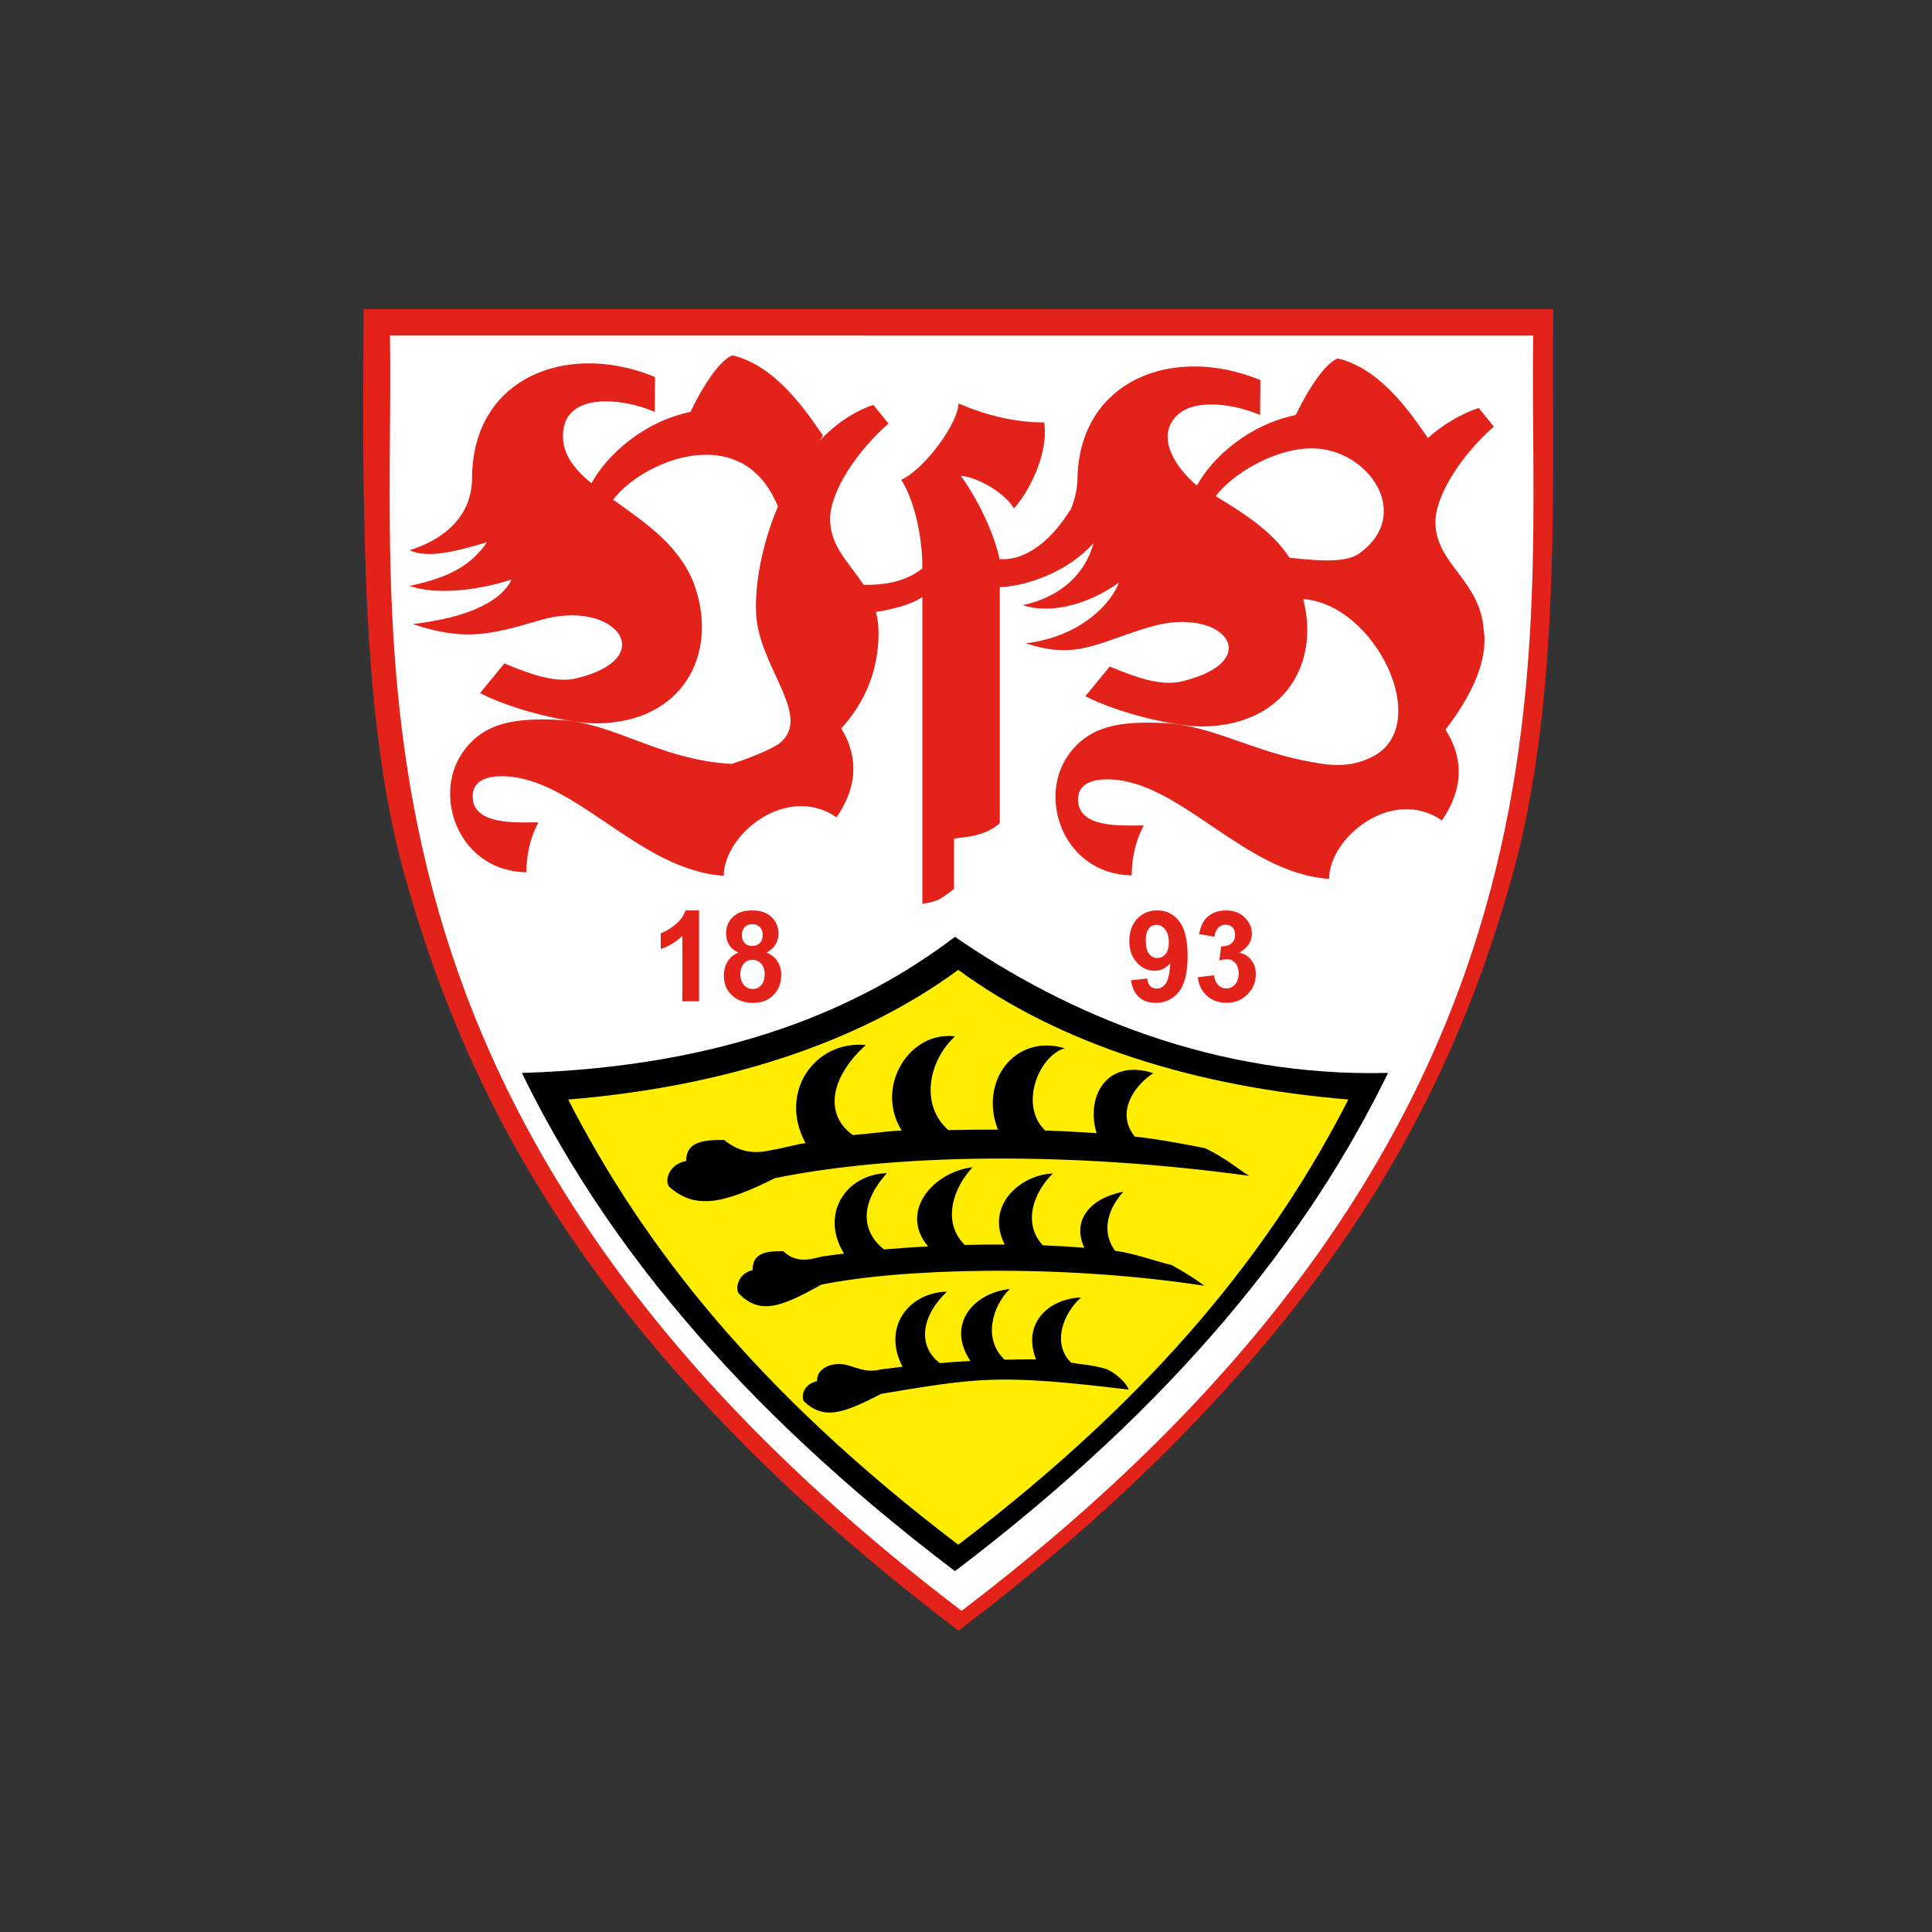
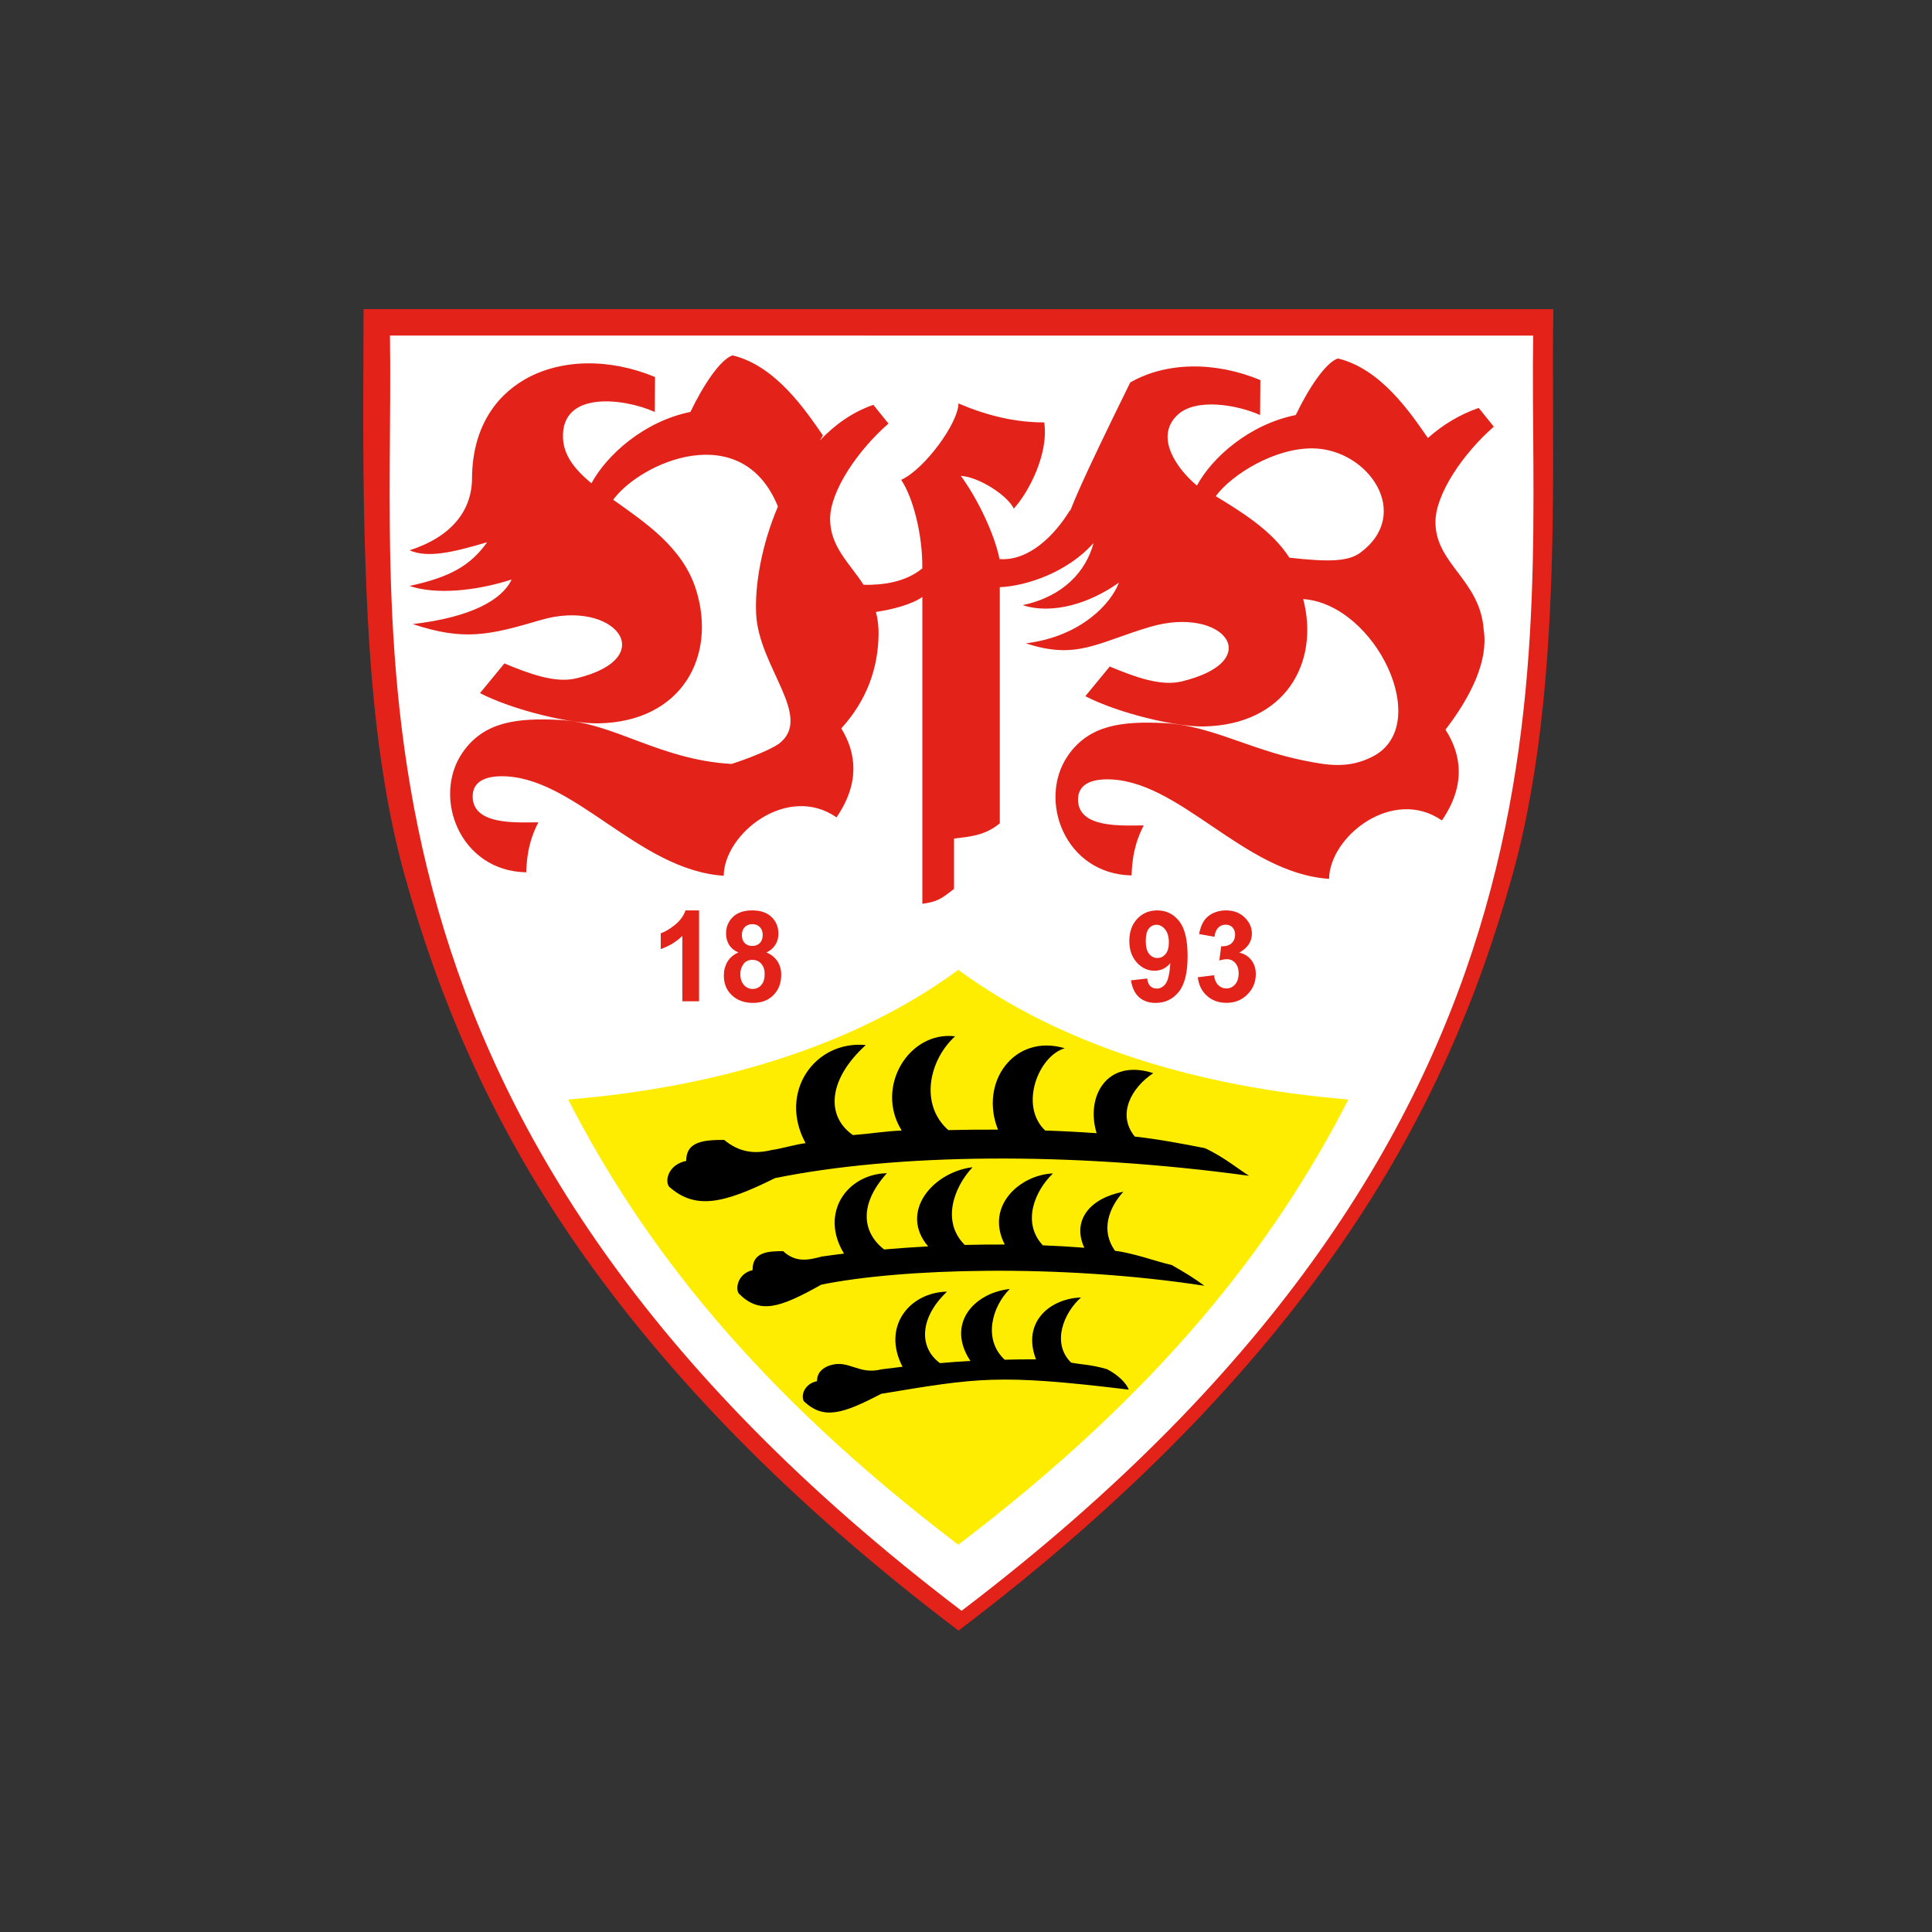
<svg xmlns="http://www.w3.org/2000/svg" width="250px" height="250px" viewBox="0 0 250 250" version="1.1">
  <rect x="0" y="0" width="250" height="250" fill="#333333" stroke="none" />
  <title>vfb-stuttgart</title>
  <desc>Created with Sketch.</desc>
  <defs />
  <g id="Page-1" stroke="none" stroke-width="1" fill="none" fill-rule="evenodd">
    <g id="vfb-stuttgart" fill-rule="nonzero">
      <g id="VfB_Stuttgart_1893_Logo" transform="translate(47, 40)">
        <path d="M77.031,171 C54.766,154.141 38.891,137.391 27.58,121.086 C16.133,104.585 9.597,88.477 5.37,73.299 C1.468,59.292 0.531,43.426 0.162,28.576 C-0.098,18.081 0.028,8.472 0.047,0 L0.047,0 L154,0.006 L154,0.006 C153.864,8.478 154.084,18.081 153.899,28.577 C153.637,43.428 152.593,59.292 148.691,73.299 C144.464,88.477 137.928,104.586 126.481,121.087 C115.171,137.391 99.296,154.141 77.031,171 L77.031,171 Z" id="Shape" fill="#E32219" />
        <path d="M3.46,3.42 C4.116,44.291 -5.26,105.57 77.428,168.435 C160.116,105.577 150.74,44.299 151.395,3.428 L151.395,3.428 L3.46,3.42 L3.46,3.42 Z" id="Shape" fill="#FFFFFF" />
        <path d="M107.999,86.457 L110.093,86.195 L110.093,86.195 C110.161,86.748 110.34,87.171 110.634,87.466 C110.926,87.758 111.28,87.903 111.697,87.903 C112.143,87.903 112.519,87.729 112.825,87.378 C113.13,87.026 113.282,86.551 113.282,85.954 C113.282,85.39 113.136,84.944 112.844,84.612 C112.551,84.283 112.194,84.118 111.774,84.118 C111.496,84.118 111.165,84.173 110.78,84.285 L110.78,84.285 L111.018,82.455 L111.018,82.455 C111.604,82.471 112.049,82.34 112.359,82.06 C112.667,81.78 112.82,81.41 112.82,80.945 C112.82,80.551 112.708,80.238 112.481,80.002 C112.256,79.769 111.955,79.651 111.58,79.651 C111.212,79.651 110.896,79.783 110.634,80.051 C110.371,80.317 110.212,80.706 110.156,81.217 L110.156,81.217 L108.16,80.865 L108.16,80.865 C108.299,80.158 108.508,79.591 108.787,79.168 C109.068,78.744 109.458,78.411 109.959,78.169 C110.46,77.926 111.02,77.805 111.641,77.805 C112.706,77.805 113.558,78.157 114.198,78.861 C114.729,79.435 114.993,80.086 114.993,80.81 C114.993,81.837 114.451,82.657 113.366,83.271 C114.015,83.414 114.532,83.737 114.921,84.238 C115.307,84.737 115.5,85.343 115.5,86.05 C115.5,87.079 115.139,87.954 114.416,88.679 C113.692,89.405 112.789,89.767 111.712,89.767 C110.689,89.767 109.843,89.462 109.17,88.85 C108.497,88.241 108.106,87.443 107.999,86.457 L107.999,86.457 Z M104.249,81.952 C104.249,81.227 104.087,80.665 103.768,80.266 C103.447,79.867 103.076,79.667 102.654,79.667 C102.253,79.667 101.92,79.83 101.656,80.157 C101.392,80.486 101.26,81.023 101.26,81.767 C101.26,82.524 101.404,83.08 101.692,83.434 C101.98,83.788 102.338,83.966 102.77,83.966 C103.186,83.966 103.536,83.794 103.821,83.455 C104.105,83.113 104.249,82.612 104.249,81.952 L104.249,81.952 Z M99.349,86.858 L101.445,86.618 L101.445,86.618 C101.496,87.061 101.631,87.388 101.845,87.601 C102.061,87.814 102.347,87.92 102.701,87.92 C103.147,87.92 103.527,87.707 103.841,87.281 C104.153,86.854 104.354,85.97 104.441,84.629 C103.896,85.283 103.216,85.611 102.399,85.611 C101.512,85.611 100.745,85.257 100.1,84.545 C99.456,83.833 99.134,82.908 99.134,81.767 C99.134,80.58 99.473,79.623 100.154,78.895 C100.836,78.169 101.701,77.805 102.755,77.805 C103.9,77.805 104.839,78.265 105.575,79.184 C106.308,80.103 106.675,81.614 106.675,83.719 C106.675,85.858 106.292,87.405 105.527,88.352 C104.762,89.301 103.766,89.775 102.538,89.775 C101.656,89.775 100.943,89.53 100.398,89.043 C99.851,88.556 99.502,87.828 99.349,86.858 L99.349,86.858 Z M48.797,86.003 C48.797,86.621 48.95,87.103 49.256,87.449 C49.562,87.795 49.943,87.969 50.4,87.969 C50.846,87.969 51.216,87.802 51.508,87.47 C51.802,87.136 51.948,86.655 51.948,86.027 C51.948,85.477 51.798,85.038 51.5,84.704 C51.203,84.37 50.826,84.205 50.368,84.205 C49.84,84.205 49.445,84.394 49.187,84.772 C48.927,85.15 48.797,85.561 48.797,86.003 L48.797,86.003 Z M48.998,80.986 C48.998,81.431 49.12,81.781 49.363,82.031 C49.607,82.282 49.933,82.407 50.339,82.407 C50.749,82.407 51.078,82.281 51.325,82.027 C51.571,81.775 51.693,81.425 51.693,80.977 C51.693,80.555 51.571,80.218 51.326,79.967 C51.084,79.713 50.761,79.586 50.36,79.586 C49.944,79.586 49.613,79.715 49.366,79.971 C49.12,80.226 48.998,80.564 48.998,80.986 L48.998,80.986 Z M48.55,83.246 C47.991,83 47.584,82.665 47.33,82.235 C47.076,81.806 46.95,81.337 46.95,80.826 C46.95,79.951 47.243,79.23 47.831,78.66 C48.419,78.089 49.255,77.805 50.339,77.805 C51.412,77.805 52.244,78.089 52.837,78.66 C53.431,79.231 53.727,79.951 53.727,80.826 C53.727,81.368 53.591,81.853 53.318,82.277 C53.046,82.7 52.664,83.023 52.171,83.246 C52.798,83.508 53.273,83.888 53.601,84.389 C53.926,84.89 54.09,85.467 54.09,86.121 C54.09,87.203 53.757,88.083 53.092,88.759 C52.427,89.435 51.542,89.775 50.438,89.775 C49.41,89.775 48.557,89.495 47.874,88.934 C47.068,88.274 46.664,87.37 46.664,86.218 C46.664,85.584 46.815,85.003 47.119,84.473 C47.421,83.943 47.9,83.535 48.55,83.246 L48.55,83.246 Z M43.459,89.566 L41.296,89.566 L41.296,81.105 L41.296,81.105 C40.506,81.872 39.573,82.441 38.5,82.807 L38.5,82.807 L38.5,80.769 L38.5,80.769 C39.064,80.577 39.677,80.214 40.34,79.679 C41.002,79.143 41.458,78.519 41.705,77.805 L41.705,77.805 L43.459,77.805 L43.459,89.566 L43.459,89.566 Z" id="Shape" fill="#E32219" />
-         <path d="M116.092,9.184 C110.14,6.715 103.851,6.851 99.252,9.491 C95.194,11.82 92.451,16.098 92.415,22.257 C92.345,23.521 92.035,24.822 91.491,26.072 L91.491,26.072 L91.456,26.023 L91.456,26.023 C89.446,29.326 86.095,32.626 82.338,32.345 C81.667,29.016 79.456,24.475 77.332,21.579 C79.619,21.698 83.37,24.089 84.182,25.811 C86.06,23.783 88.735,18.738 88.12,14.66 C84.386,14.66 80.756,13.798 77.021,12.208 C77.021,14.706 72.644,20.728 69.61,22.091 C71.129,24.329 72.407,29.195 72.344,33.552 C70.096,35.384 67.132,35.722 64.743,35.674 C62.913,32.847 60.448,30.763 60.415,27.217 C60.38,23.536 64.034,18.241 67.968,14.81 L67.968,14.81 L66.013,12.387 L66.013,12.387 C63.351,13.301 61.041,14.937 59.082,17.007 L59.082,17.007 L59.488,16.348 L59.488,16.348 C57.244,13.115 53.383,7.32 47.787,5.985 C46.182,6.535 43.981,9.88 42.342,13.303 C36.313,14.531 31.522,18.87 29.531,22.538 C27.453,20.811 25.96,19.009 25.852,16.721 C25.557,10.495 33.724,11.516 37.725,13.304 L37.725,13.304 L37.758,8.784 L37.758,8.784 C31.806,6.315 25.518,6.451 20.918,9.091 C16.861,11.42 14.117,15.699 14.081,21.857 C14.07,26.056 11.472,29.434 6,31.212 C8.381,32.251 11.661,31.456 16.039,30.162 C13.905,33.139 11.33,34.675 5.989,35.819 C9.328,36.963 14.505,36.509 19.2,34.989 C17.986,37.615 13.962,39.88 6.411,40.756 C13.005,42.939 16.189,42.233 22.982,40.228 C32.486,37.422 38.656,45.111 27.569,47.78 C24.878,48.428 21.584,47.228 18.266,45.848 L18.266,45.848 L15.111,49.687 L15.111,49.687 C19.448,51.924 26.892,53.669 30.429,53.603 C41.284,53.399 45.764,44.864 43.059,36.28 C41.337,30.812 36.468,27.606 32.346,24.665 C35.974,19.752 49.022,14.095 53.662,25.545 C51.582,30.431 50.648,35.65 50.847,39.488 C51.204,46.365 58.316,52.786 53.791,56.241 C52.69,57.014 49.838,58.165 47.66,58.854 C38.223,58.306 32.513,53.493 25.305,53.151 C19.903,52.896 15.604,53.368 12.837,57.404 C8.912,63.13 12.459,72.709 21.095,72.878 C21.191,69.475 22.034,67.659 22.663,66.408 C20.008,66.408 14.155,66.857 14.162,63.055 C14.165,61.118 15.821,60.492 17.705,60.45 C27.17,60.239 35.473,72.578 46.647,73.323 C46.722,67.824 54.902,61.376 61.247,65.764 C64.306,61.301 63.798,57.412 61.86,54.256 C65.156,50.633 66.618,46.507 66.685,42.132 C66.703,41.039 66.574,40.068 66.344,39.185 C68.387,38.887 70.971,38.23 72.352,37.248 L72.352,37.248 L72.352,76.95 L72.352,76.95 C74.21,76.694 74.74,76.378 76.45,75.018 L76.45,75.018 L76.45,68.506 L76.45,68.506 C78.328,68.272 80.396,68.185 82.372,66.537 L82.372,66.537 L82.372,35.984 L82.372,35.984 C85.881,35.828 91.132,34.03 94.442,30.333 C94.46,30.327 94.479,30.322 94.498,30.316 C93.501,33.908 90.673,37.163 85.332,38.307 C89.301,39.574 94.1,38.015 97.786,35.39 C96.825,38.015 92.926,42.369 85.754,43.245 C92.348,45.428 95.027,43.124 101.819,41.119 C111.323,38.314 116.988,45.511 105.902,48.18 C103.211,48.828 99.917,47.628 96.598,46.248 L96.598,46.248 L93.443,50.087 L93.443,50.087 C97.78,52.325 105.224,54.07 108.761,54.003 C119.263,53.805 123.797,45.811 121.633,37.518 C130.988,38.187 138.499,53.779 130.672,57.871 C127.509,59.524 124.768,59.026 121.638,58.396 C114.727,57.004 109.569,53.847 103.637,53.567 C98.236,53.311 93.937,53.769 91.17,57.804 C87.245,63.53 90.792,73.11 99.428,73.278 C99.524,69.874 100.367,68.059 100.997,66.808 C98.341,66.808 92.488,67.257 92.494,63.455 C92.498,61.517 94.154,60.892 96.039,60.85 C105.503,60.639 113.805,72.978 124.98,73.723 C125.055,68.224 133.235,61.776 139.58,66.164 C142.717,61.587 142.103,57.614 140.043,54.417 C143.478,49.956 145.595,45.369 144.993,41.532 C144.547,35.047 138.798,33.045 138.747,27.617 C138.712,23.936 142.366,18.641 146.3,15.21 L146.3,15.21 L144.344,12.787 L144.344,12.787 C141.963,13.604 139.708,14.949 137.77,16.677 C135.52,13.432 131.675,7.71 126.118,6.384 C124.513,6.935 122.312,10.28 120.673,13.703 C114.644,14.93 109.871,19.166 107.879,22.833 C105.457,20.821 102.286,16.638 105.352,13.709 C107.712,11.454 113.056,12.363 116.056,13.704 L116.056,13.704 L116.092,9.184 L116.092,9.184 Z M119.845,32.163 C117.569,28.595 113.474,26.138 110.317,24.203 C112.417,21.36 118.033,17.906 122.988,18.022 C130.103,18.19 135.81,26.508 129.014,31.525 C127.45,32.679 124.872,32.731 119.845,32.163 L119.845,32.163 Z" id="Shape" fill="#E32219" />
-         <path d="M76.572,163.305 C47.765,141.462 30.744,119.816 20.533,98.841 C47.054,98.021 64.437,90.452 76.572,81.225 C91.055,91.226 110.276,99.406 132.611,98.834 C122.401,119.809 105.379,141.454 76.572,163.305 L76.572,163.305 Z" id="Shape" fill="#000000" />
+         <path d="M116.092,9.184 C110.14,6.715 103.851,6.851 99.252,9.491 C92.345,23.521 92.035,24.822 91.491,26.072 L91.491,26.072 L91.456,26.023 L91.456,26.023 C89.446,29.326 86.095,32.626 82.338,32.345 C81.667,29.016 79.456,24.475 77.332,21.579 C79.619,21.698 83.37,24.089 84.182,25.811 C86.06,23.783 88.735,18.738 88.12,14.66 C84.386,14.66 80.756,13.798 77.021,12.208 C77.021,14.706 72.644,20.728 69.61,22.091 C71.129,24.329 72.407,29.195 72.344,33.552 C70.096,35.384 67.132,35.722 64.743,35.674 C62.913,32.847 60.448,30.763 60.415,27.217 C60.38,23.536 64.034,18.241 67.968,14.81 L67.968,14.81 L66.013,12.387 L66.013,12.387 C63.351,13.301 61.041,14.937 59.082,17.007 L59.082,17.007 L59.488,16.348 L59.488,16.348 C57.244,13.115 53.383,7.32 47.787,5.985 C46.182,6.535 43.981,9.88 42.342,13.303 C36.313,14.531 31.522,18.87 29.531,22.538 C27.453,20.811 25.96,19.009 25.852,16.721 C25.557,10.495 33.724,11.516 37.725,13.304 L37.725,13.304 L37.758,8.784 L37.758,8.784 C31.806,6.315 25.518,6.451 20.918,9.091 C16.861,11.42 14.117,15.699 14.081,21.857 C14.07,26.056 11.472,29.434 6,31.212 C8.381,32.251 11.661,31.456 16.039,30.162 C13.905,33.139 11.33,34.675 5.989,35.819 C9.328,36.963 14.505,36.509 19.2,34.989 C17.986,37.615 13.962,39.88 6.411,40.756 C13.005,42.939 16.189,42.233 22.982,40.228 C32.486,37.422 38.656,45.111 27.569,47.78 C24.878,48.428 21.584,47.228 18.266,45.848 L18.266,45.848 L15.111,49.687 L15.111,49.687 C19.448,51.924 26.892,53.669 30.429,53.603 C41.284,53.399 45.764,44.864 43.059,36.28 C41.337,30.812 36.468,27.606 32.346,24.665 C35.974,19.752 49.022,14.095 53.662,25.545 C51.582,30.431 50.648,35.65 50.847,39.488 C51.204,46.365 58.316,52.786 53.791,56.241 C52.69,57.014 49.838,58.165 47.66,58.854 C38.223,58.306 32.513,53.493 25.305,53.151 C19.903,52.896 15.604,53.368 12.837,57.404 C8.912,63.13 12.459,72.709 21.095,72.878 C21.191,69.475 22.034,67.659 22.663,66.408 C20.008,66.408 14.155,66.857 14.162,63.055 C14.165,61.118 15.821,60.492 17.705,60.45 C27.17,60.239 35.473,72.578 46.647,73.323 C46.722,67.824 54.902,61.376 61.247,65.764 C64.306,61.301 63.798,57.412 61.86,54.256 C65.156,50.633 66.618,46.507 66.685,42.132 C66.703,41.039 66.574,40.068 66.344,39.185 C68.387,38.887 70.971,38.23 72.352,37.248 L72.352,37.248 L72.352,76.95 L72.352,76.95 C74.21,76.694 74.74,76.378 76.45,75.018 L76.45,75.018 L76.45,68.506 L76.45,68.506 C78.328,68.272 80.396,68.185 82.372,66.537 L82.372,66.537 L82.372,35.984 L82.372,35.984 C85.881,35.828 91.132,34.03 94.442,30.333 C94.46,30.327 94.479,30.322 94.498,30.316 C93.501,33.908 90.673,37.163 85.332,38.307 C89.301,39.574 94.1,38.015 97.786,35.39 C96.825,38.015 92.926,42.369 85.754,43.245 C92.348,45.428 95.027,43.124 101.819,41.119 C111.323,38.314 116.988,45.511 105.902,48.18 C103.211,48.828 99.917,47.628 96.598,46.248 L96.598,46.248 L93.443,50.087 L93.443,50.087 C97.78,52.325 105.224,54.07 108.761,54.003 C119.263,53.805 123.797,45.811 121.633,37.518 C130.988,38.187 138.499,53.779 130.672,57.871 C127.509,59.524 124.768,59.026 121.638,58.396 C114.727,57.004 109.569,53.847 103.637,53.567 C98.236,53.311 93.937,53.769 91.17,57.804 C87.245,63.53 90.792,73.11 99.428,73.278 C99.524,69.874 100.367,68.059 100.997,66.808 C98.341,66.808 92.488,67.257 92.494,63.455 C92.498,61.517 94.154,60.892 96.039,60.85 C105.503,60.639 113.805,72.978 124.98,73.723 C125.055,68.224 133.235,61.776 139.58,66.164 C142.717,61.587 142.103,57.614 140.043,54.417 C143.478,49.956 145.595,45.369 144.993,41.532 C144.547,35.047 138.798,33.045 138.747,27.617 C138.712,23.936 142.366,18.641 146.3,15.21 L146.3,15.21 L144.344,12.787 L144.344,12.787 C141.963,13.604 139.708,14.949 137.77,16.677 C135.52,13.432 131.675,7.71 126.118,6.384 C124.513,6.935 122.312,10.28 120.673,13.703 C114.644,14.93 109.871,19.166 107.879,22.833 C105.457,20.821 102.286,16.638 105.352,13.709 C107.712,11.454 113.056,12.363 116.056,13.704 L116.056,13.704 L116.092,9.184 L116.092,9.184 Z M119.845,32.163 C117.569,28.595 113.474,26.138 110.317,24.203 C112.417,21.36 118.033,17.906 122.988,18.022 C130.103,18.19 135.81,26.508 129.014,31.525 C127.45,32.679 124.872,32.731 119.845,32.163 L119.845,32.163 Z" id="Shape" fill="#E32219" />
        <path d="M77,159.885 C50.882,140.038 36.185,121.136 26.522,102.279 C46.148,100.662 63.761,95.223 77,85.5 C90.24,95.218 107.852,100.658 127.478,102.275 C117.815,121.132 103.118,140.034 77,159.885 L77,159.885 Z" id="Shape" fill="#FFED00" />
        <path d="M67.078,137.188 C67.963,137.071 68.867,136.96 69.786,136.856 C67.079,131.646 70.703,127.233 75.541,127.138 C71.862,130.637 71.967,134.45 74.636,136.389 C76.384,136.248 76.778,136.198 78.574,136.109 C75.435,131.417 78.894,127.33 83.665,126.792 C81.359,129.084 80.176,133.332 83.007,135.947 C84.627,135.908 85.451,135.892 87.055,135.899 C85.205,131.051 88.88,128.036 92.88,127.891 C90.687,129.841 89.013,133.754 91.594,136.32 C92.841,136.575 94.146,136.553 96.247,137.172 C97.619,137.867 98.736,138.948 99.06,139.817 C82.107,137.766 79.592,138.286 67.032,140.357 C61.959,143.005 59.579,143.712 57.045,141.347 C56.609,140.725 56.979,139.088 58.724,138.72 C58.704,137.573 59.543,136.934 60.467,136.655 C62.875,135.925 64.111,137.948 67.078,137.188 L67.078,137.188 Z M59.319,122.598 C60.266,122.462 61.233,122.335 62.216,122.216 C59.016,116.99 62.588,111.923 67.763,111.813 C64.132,115.832 64.549,119.452 67.403,121.68 C69.273,121.518 71.179,121.384 73.1,121.283 C69.286,116.804 73.747,111.656 78.85,111.037 C76.384,113.669 74.814,118.093 77.841,121.096 C79.574,121.051 81.305,121.032 83.02,121.041 C80.434,116.08 84.972,112.01 89.251,111.844 C86.905,114.084 85.185,118.199 87.946,121.146 C89.777,121.216 91.572,121.319 93.31,121.459 C91.693,117.958 93.97,115.056 98.362,114.211 C96.472,116.299 95.387,119.238 97.294,121.857 C99.705,122.147 102.57,123.231 104.61,123.69 C106.636,124.853 107.239,125.215 108.858,126.379 C89.994,123.488 69.472,124.144 59.272,126.237 C53.846,129.277 51.3,130.09 48.589,127.375 C48.124,126.659 48.519,124.779 50.385,124.356 C50.348,122.014 52.363,121.897 54.336,121.897 C55.939,123.381 57.522,123.092 59.319,122.598 L59.319,122.598 Z M52.889,108.804 C54.063,108.654 56.023,108.059 57.243,107.927 C53.651,101.32 58.46,94.592 65.03,95.23 C60.149,99.666 59.832,104.42 63.373,106.88 C65.694,106.7 67.296,106.402 69.679,106.289 C66.164,100.663 70.625,93.374 76.586,94.1 C73.223,97.158 71.958,102.918 75.713,106.234 C77.863,106.185 80.01,106.164 82.137,106.174 C79.683,100.026 84.255,93.704 90.779,95.646 C87.413,96.601 84.823,103.036 88.247,106.289 C90.519,106.366 92.745,106.481 94.902,106.635 C93.462,101.932 96.176,96.915 102.233,98.866 C99.432,100.716 97.477,104.182 99.843,107.074 C102.835,107.395 106.388,108.067 108.919,108.573 C111.439,109.733 113.655,111.597 114.644,112.149 C91.245,108.957 68.769,109.298 53.285,112.448 C46.554,115.804 42.939,116.549 39.576,113.551 C38.999,112.761 39.49,110.686 41.804,110.219 C41.758,107.632 44.258,107.505 46.705,107.505 C48.696,109.143 50.66,109.349 52.889,108.804 L52.889,108.804 Z" id="Shape" fill="#000000" />
      </g>
    </g>
  </g>
</svg>